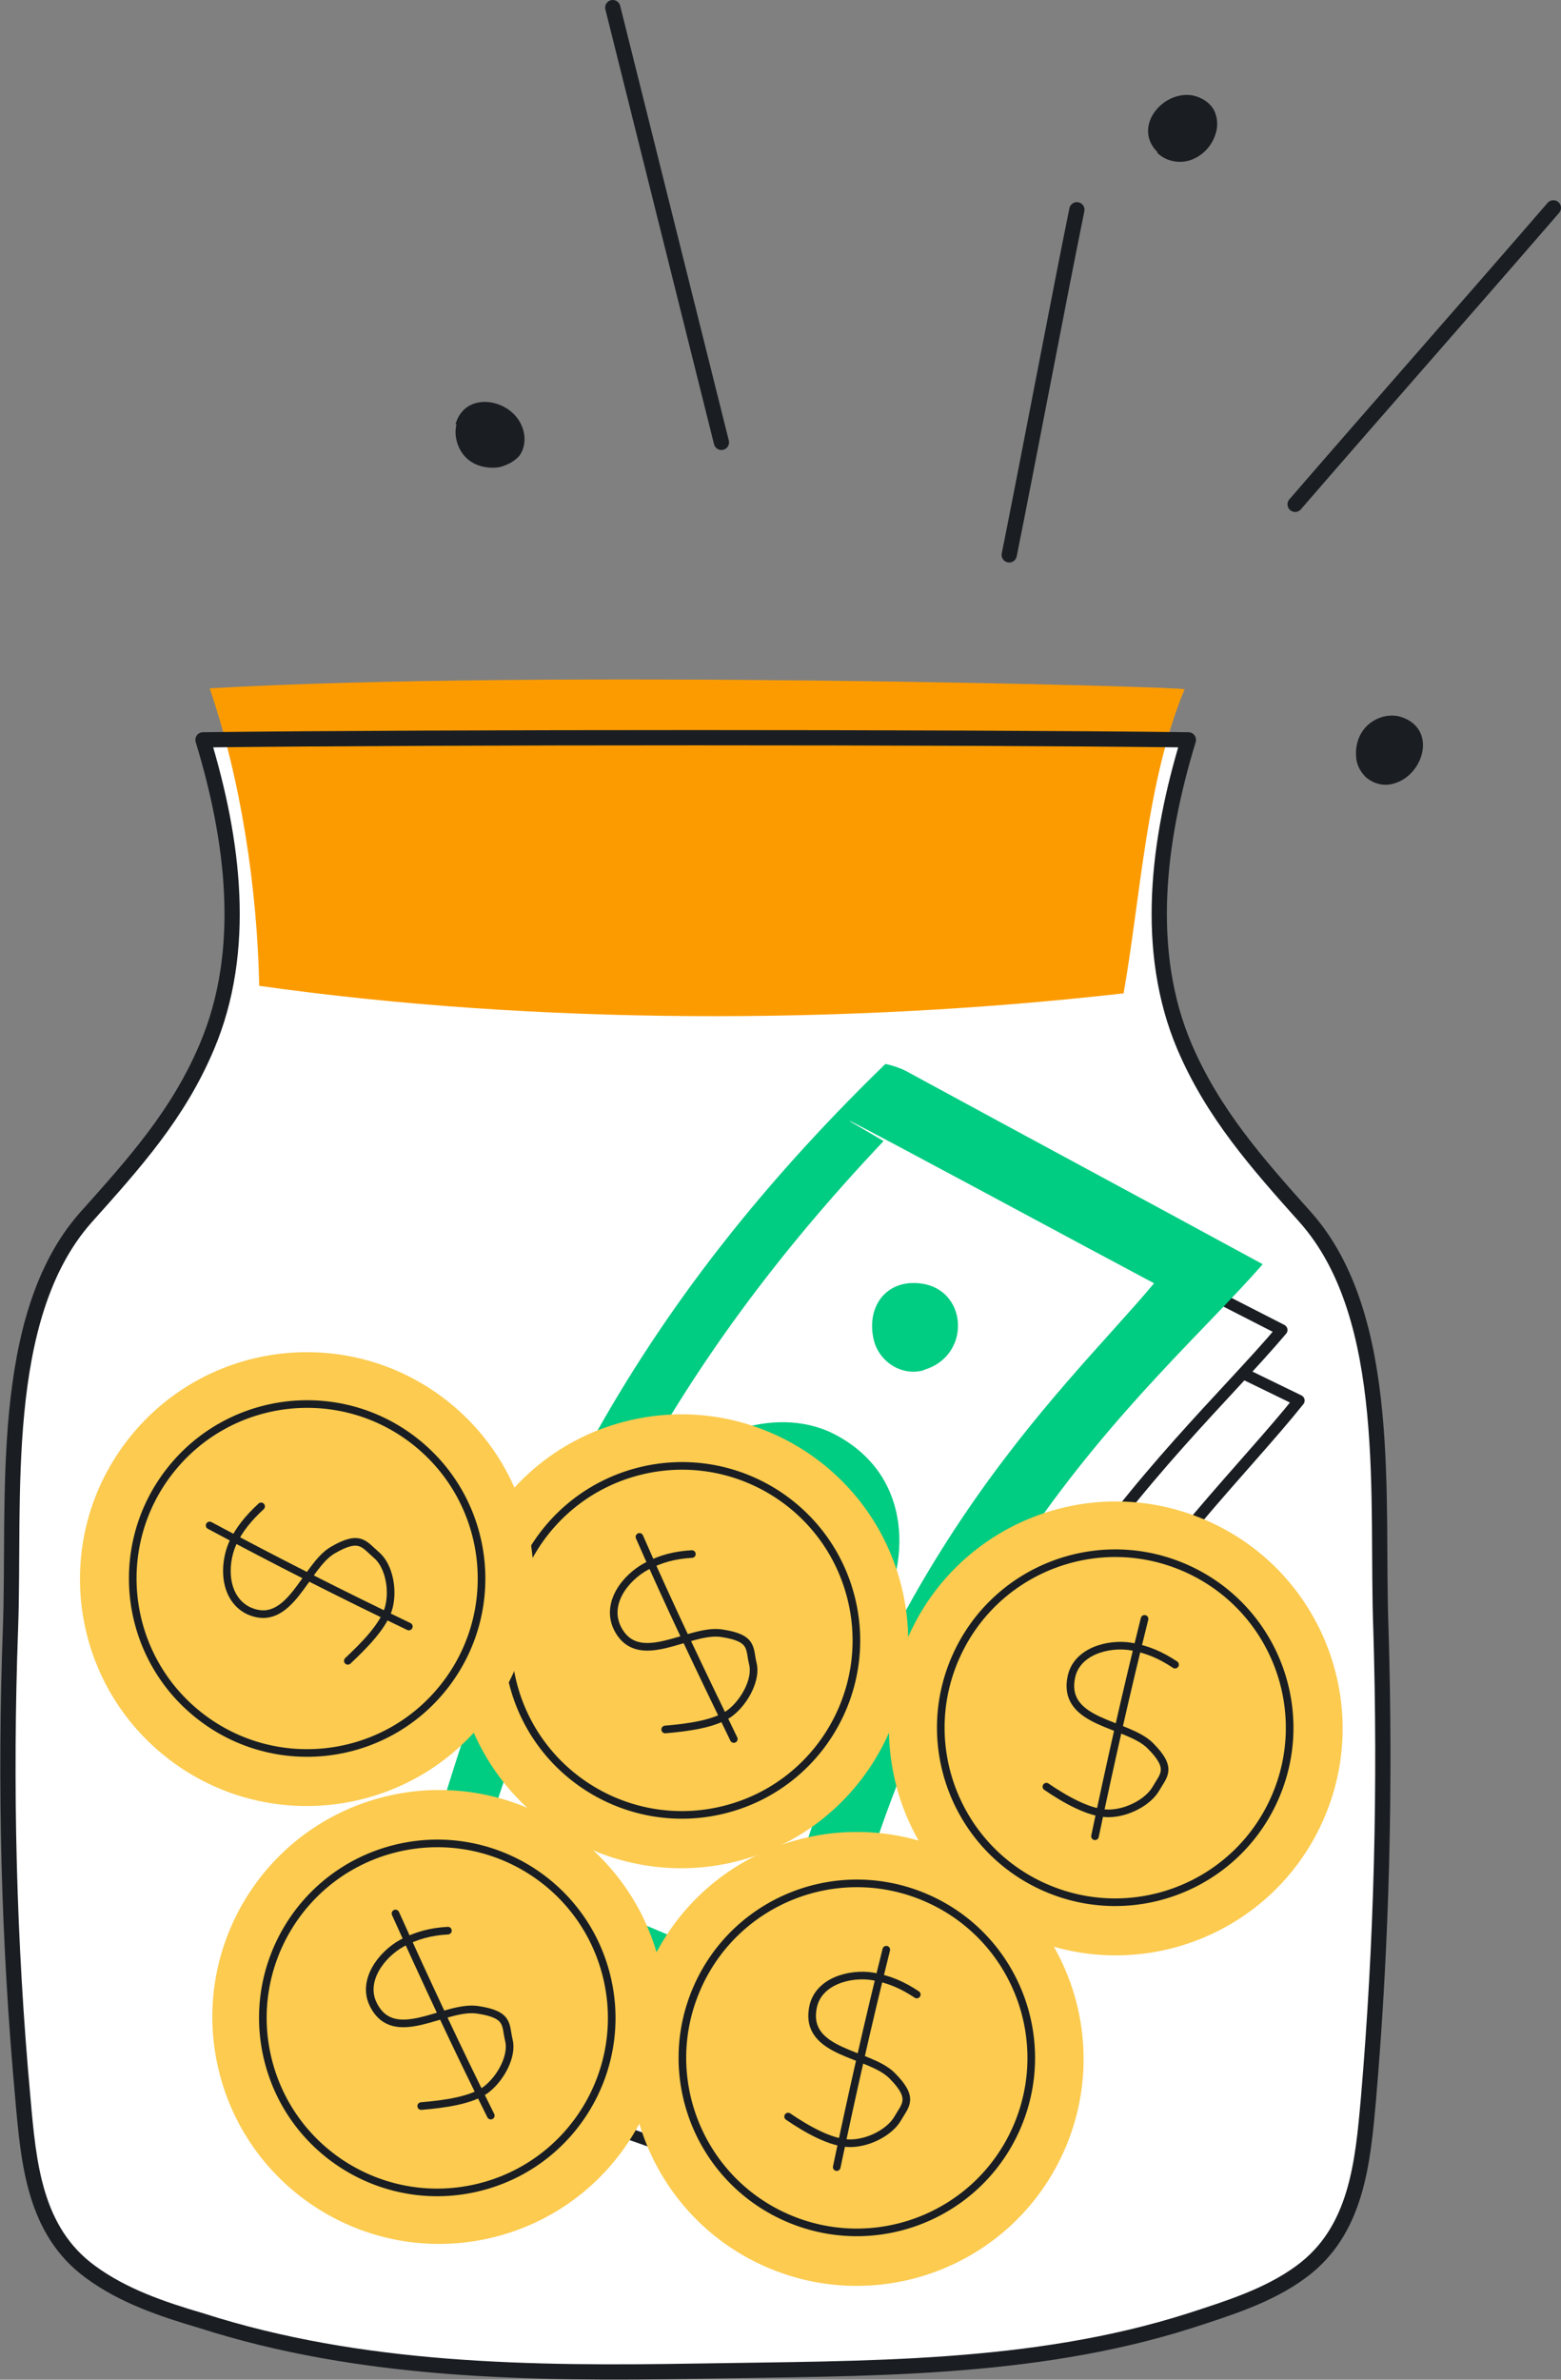
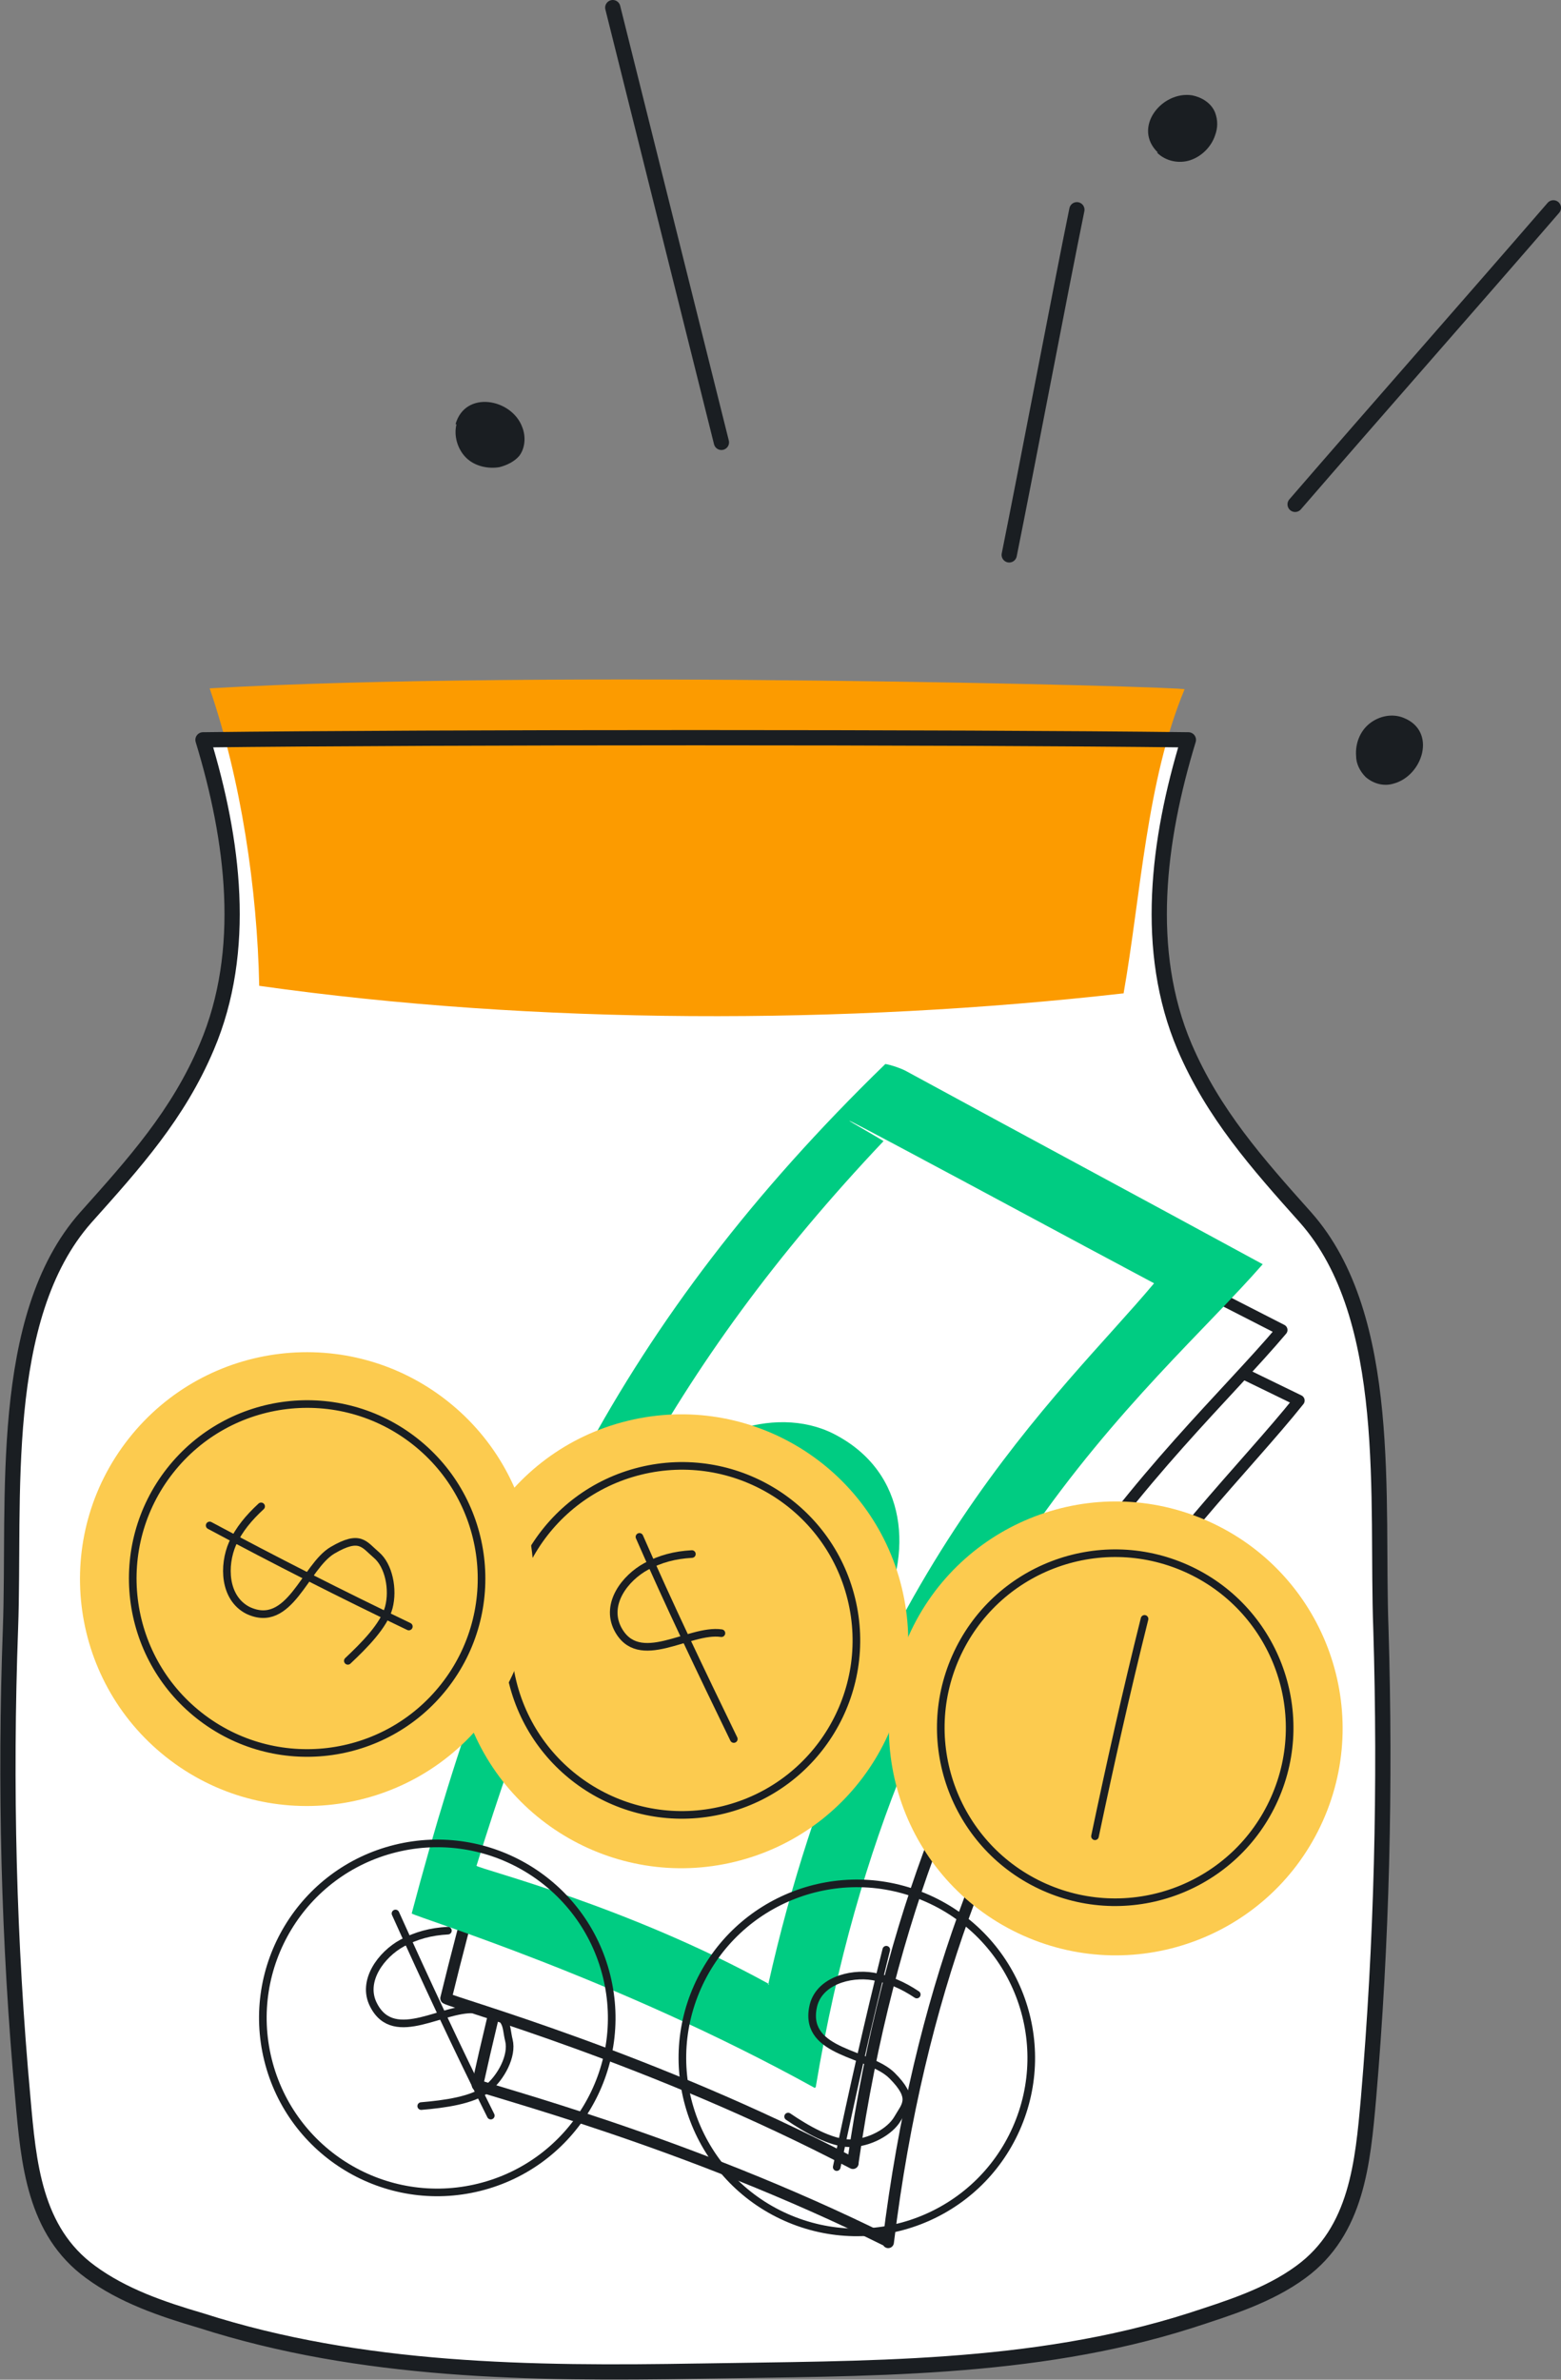
<svg xmlns="http://www.w3.org/2000/svg" id="Layer_1" version="1.1" viewBox="0 0 163.8 249.6">
  <rect x="0" y="0" width="163.8" height="249.6" fill="#808080" stroke="none" />
  <defs>
    <style> .st0 { fill: #1a1e22; } .st1 { fill: #fccb4f; } .st2 { fill: #fc9b00; } .st3 { stroke-width: 1.2px; } .st3, .st4, .st5 { stroke: #1a1e22; stroke-linecap: round; stroke-linejoin: round; } .st3, .st6 { fill: #fff; } .st4 { stroke-width: 1.6px; } .st4, .st5 { fill: none; } .st5 { stroke-width: .8px; } .st7 { fill: #00cc82; } </style>
  </defs>
  <g>
    <g>
      <path class="st6" d="M73.4,248.7c17.2-.3,34.9,0,51.5-5.3,4-1.3,8.2-2.6,11.6-5.1,5.9-4.3,6.5-11.5,7.1-18.2,1.4-16.4,1.8-32.8,1.3-49.3-.5-13.4,1.4-32.6-7.9-43.1-5.1-5.7-9.7-10.9-12.7-17.9-4.3-10.1-2.8-21.7.4-32.2-24.2-.3-79.2-.3-103.4,0,3.2,10.5,4.7,22.1.4,32.2-3,7.1-7.6,12.2-12.7,17.9-9.3,10.5-7.4,29.7-7.9,43.1-.6,16.4-.2,32.9,1.3,49.3.6,6.8,1.2,13.9,7.1,18.2,3.4,2.5,7.5,3.9,11.6,5.1,16.8,5.4,34.7,5.6,52.2,5.3,0,0,.1,0,.2,0Z" />
      <g>
        <path class="st3" d="M93.2,235.2c6.5-53.1,32-74.4,43.1-88.3-15.2-7.4-23.1-11.2-38.3-18.6-.6-.3-1.5-.5-2.1-.7-26.7,28.3-37.8,54.9-45.8,91.1.8.5,21.8,5.8,43.1,16.4Z" />
        <path class="st3" d="M89.5,226.8c7.6-53,33.5-73.7,45-87.3-15.1-7.7-22.8-11.7-37.9-19.4-.6-.3-1.5-.5-2.1-.7-27.3,27.7-38.9,54.1-47.7,90.2.8.5,21.7,6.3,42.7,17.3Z" />
        <g>
          <path class="st7" d="M85.6,218.9c8.8-52.8,35.2-72.9,46.9-86.3-14.9-8.1-22.6-12.2-37.5-20.3-.6-.3-1.5-.6-2.1-.7-27.9,27.1-40.2,53.2-49.7,89.1.8.5,21.5,6.8,42.3,18.3Z" />
          <path class="st6" d="M80.6,208.2c9.8-43.8,30.8-62,40.5-73.6-10.7-5.7-16.2-8.7-26.9-14.4s-1.1-.4-1.5-.5c-22.6,23.9-33.4,46-42.7,76,.5.4,15.8,4.2,30.7,12.4Z" />
          <path class="st7" d="M73.4,176.8c-6.3-3.4-8.7-12.7-5-19.5s12.8-10.1,19.1-6.9c15.8,8.1,1.5,34.8-14.1,26.4Z" />
-           <path class="st7" d="M96.9,143.7c4.9-1.4,4.7-8,.2-9-3.9-.8-6.3,2.2-5.4,5.9.6,2.3,3,3.8,5.3,3.1Z" />
          <path class="st7" d="M69.9,194.2c4.9-1.4,4.7-8,.2-9-3.9-.8-6.3,2.2-5.4,5.9.6,2.3,3,3.8,5.3,3.1Z" />
        </g>
      </g>
      <path class="st2" d="M117.9,104.2c1.8-10.2,2.4-22.3,6.4-31.9.1-.3-68.1-2.1-102.3-.1,3.3,9.6,5,21.1,5.2,31.2,29,4.1,61.5,4.1,90.6.8Z" />
      <path class="st4" d="M73.4,248.7c17.2-.3,34.9,0,51.5-5.3,4-1.3,8.2-2.6,11.6-5.1,5.9-4.3,6.5-11.5,7.1-18.2,1.4-16.4,1.8-32.8,1.3-49.3-.5-13.4,1.4-32.6-7.9-43.1-5.1-5.7-9.7-10.9-12.7-17.9-4.3-10.1-2.8-21.7.4-32.2-24.2-.3-79.2-.3-103.4,0,3.2,10.5,4.7,22.1.4,32.2-3,7.1-7.6,12.2-12.7,17.9-9.3,10.5-7.4,29.7-7.9,43.1-.6,16.4-.2,32.9,1.3,49.3.6,6.8,1.2,13.9,7.1,18.2,3.4,2.5,7.5,3.9,11.6,5.1,16.8,5.4,34.7,5.6,52.2,5.3,0,0,.1,0,.2,0Z" />
    </g>
    <g>
      <path class="st0" d="M147.3,75.3c-1.2-.5-2.6-.2-3.6.6s-1.5,2.1-1.4,3.4c0,.8.4,1.6,1,2.2.8.7,1.9,1,2.9.7,3.1-.8,4.6-5.5,1.1-6.9Z" />
      <path class="st0" d="M121.4,16c.9.9,2.3,1.2,3.5.8s2.2-1.4,2.6-2.6c.3-.8.3-1.6,0-2.4-.4-1-1.4-1.6-2.4-1.8-3.2-.5-6.3,3.4-3.6,6Z" />
      <path class="st0" d="M47.9,44.5c-.3,1.2.1,2.6,1,3.5s2.3,1.2,3.5,1c.8-.2,1.6-.6,2.1-1.2.6-.8.7-2,.3-3-1.1-3-6-3.9-7-.3Z" />
      <path class="st4" d="M75.7,46.4c-3.8-15.2-7.6-30.4-11.4-45.6" />
      <path class="st4" d="M105.9,58.2c1.7-8.4,5.4-27.9,7.1-36.2" />
      <path class="st4" d="M135.9,52.9c9-10.4,18.1-20.7,27.1-31.1" />
    </g>
  </g>
  <g>
    <g>
-       <circle class="st1" cx="89.9" cy="215.8" r="23.8" transform="translate(-143.8 209.9) rotate(-65.9)" />
      <circle class="st5" cx="89.9" cy="215.8" r="18.3" transform="translate(-143.8 210.2) rotate(-66)" />
      <g>
        <path class="st5" d="M96.2,209.2c-1.5-1-2.9-1.6-4.6-1.9-2.4-.4-5.8.5-6.3,3.3-.9,4.8,5.9,4.7,8.3,7.1s1.4,3.1.6,4.5-3,2.6-5,2.6-4.6-1.5-6.5-2.8" />
        <path class="st5" d="M93,204.5c-1.9,7.6-3.6,15.2-5.2,22.8" />
      </g>
    </g>
    <g>
      <circle class="st1" cx="117" cy="181.2" r="23.8" transform="translate(-96.1 214.1) rotate(-65.9)" />
      <circle class="st5" cx="117" cy="181.2" r="18.3" transform="translate(-96.1 214.4) rotate(-66)" />
      <g>
-         <path class="st5" d="M123.3,174.6c-1.5-1-2.9-1.6-4.6-1.9-2.4-.4-5.8.5-6.3,3.3-.9,4.8,5.9,4.7,8.3,7.1s1.4,3.1.6,4.5-3,2.6-5,2.6-4.6-1.5-6.5-2.8" />
        <path class="st5" d="M120.1,169.8c-1.9,7.6-3.6,15.2-5.2,22.8" />
      </g>
    </g>
    <g>
-       <circle class="st1" cx="46" cy="211.6" r="23.8" transform="translate(-49.4 17.2) rotate(-13.9)" />
      <circle class="st5" cx="46" cy="211.6" r="18.3" transform="translate(-49.6 17.3) rotate(-13.9)" />
      <g>
        <path class="st5" d="M47,202.5c-1.8.1-3.3.5-4.8,1.3-2.2,1.2-4.3,4-3,6.5,2.2,4.3,7.5,0,10.9.5s2.9,1.6,3.3,3.2-.8,3.9-2.3,5.1-4.5,1.6-6.9,1.8" />
        <path class="st5" d="M41.5,200.7c3.2,7.1,6.5,14.2,10,21.2" />
      </g>
    </g>
  </g>
  <g>
    <g>
      <circle class="st1" cx="71.6" cy="172" r="23.8" transform="translate(-38.8 22) rotate(-13.7)" />
      <circle class="st5" cx="71.6" cy="172" r="18.3" transform="translate(-39 22.1) rotate(-13.8)" />
      <g>
-         <path class="st5" d="M72.6,163c-1.8.1-3.3.5-4.8,1.3-2.2,1.2-4.3,3.9-3,6.5,2.2,4.3,7.5,0,10.9.5s2.9,1.6,3.3,3.2-.8,3.9-2.3,5.1-4.5,1.6-6.9,1.8" />
+         <path class="st5" d="M72.6,163c-1.8.1-3.3.5-4.8,1.3-2.2,1.2-4.3,3.9-3,6.5,2.2,4.3,7.5,0,10.9.5" />
        <path class="st5" d="M67.1,161.2c3.1,7.1,6.5,14.2,9.9,21.2" />
      </g>
    </g>
    <g>
      <circle class="st1" cx="32.2" cy="165.7" r="23.8" transform="translate(-117.8 88.2) rotate(-51.7)" />
      <circle class="st5" cx="32.2" cy="165.7" r="18.3" transform="translate(-117.9 88.4) rotate(-51.8)" />
      <g>
        <path class="st5" d="M27.4,158c-1.3,1.2-2.3,2.4-3,3.9-1,2.3-.9,5.7,1.6,7,4.4,2.1,6-4.6,8.9-6.3s3.3-.6,4.6.5,1.8,3.6,1.3,5.5-2.6,4-4.3,5.6" />
        <path class="st5" d="M22,160c6.9,3.7,13.8,7.2,20.9,10.6" />
      </g>
    </g>
  </g>
</svg>